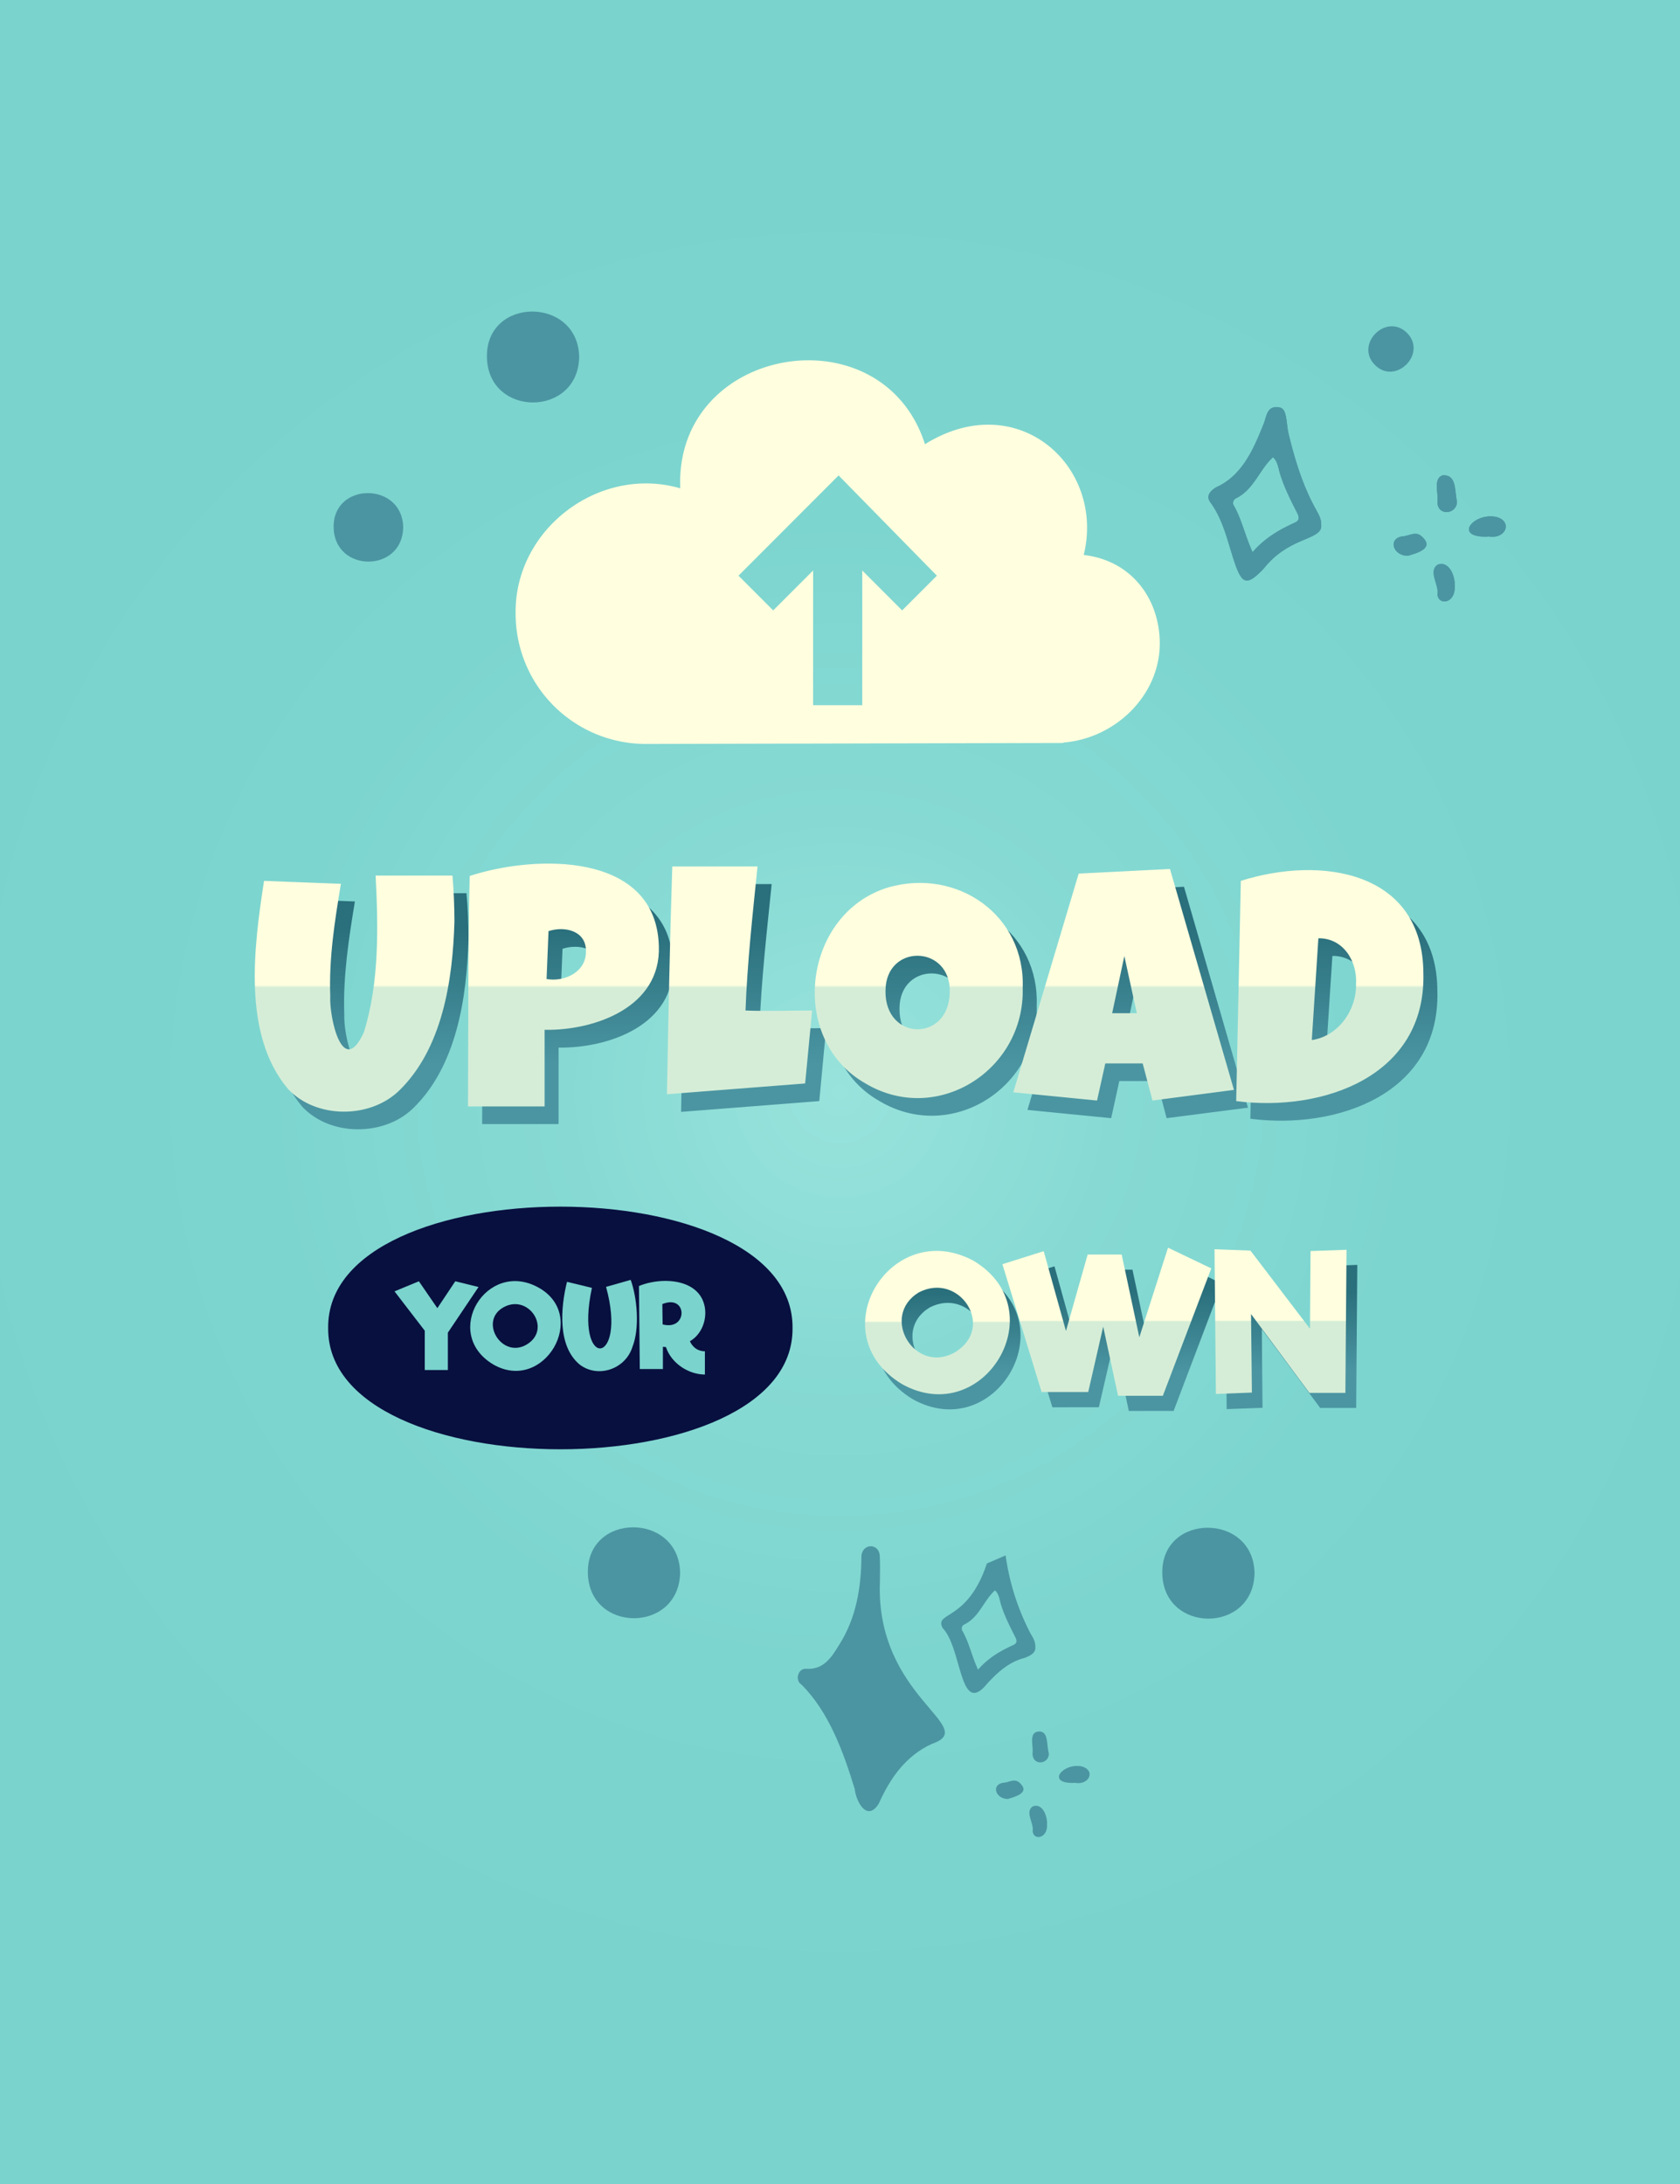
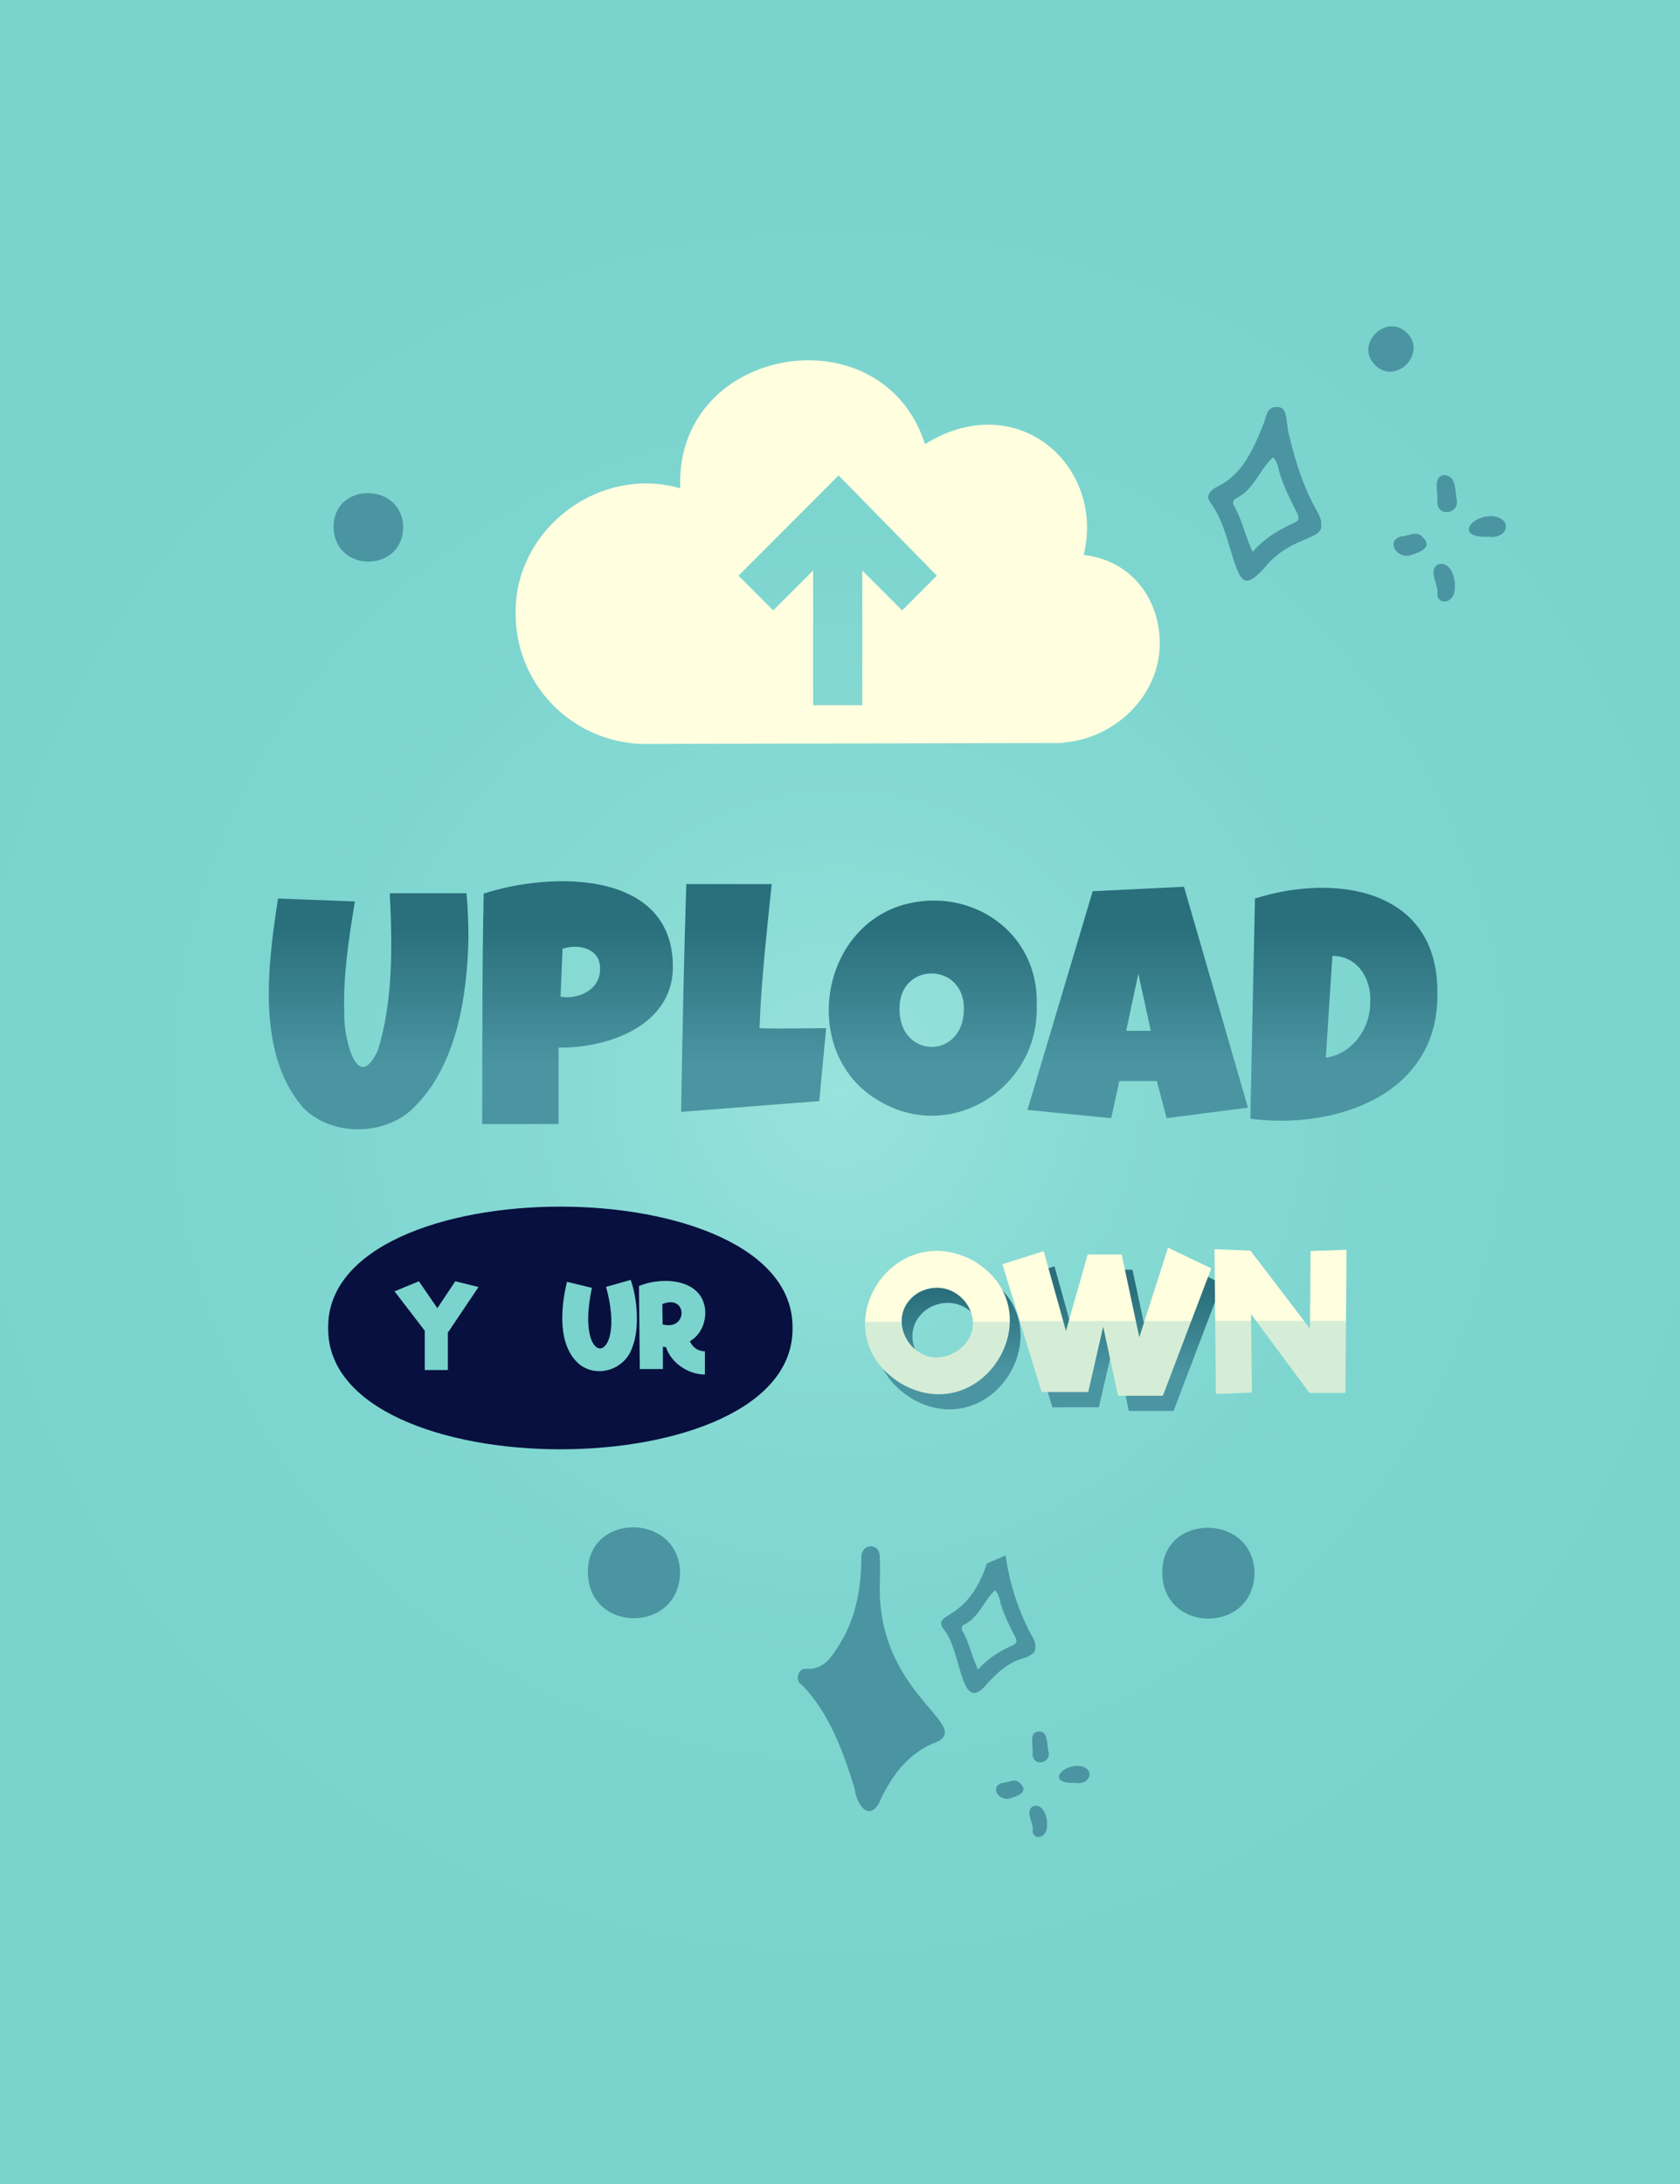
<svg xmlns="http://www.w3.org/2000/svg" xmlns:xlink="http://www.w3.org/1999/xlink" viewBox="0 0 1200 1560">
  <rect x="0" y="0" width="1200" height="1560" fill="#333333" stroke="none" />
  <defs>
    <style>.fn639__cls-1{fill:url(#fn639__radial-gradient)}.fn639__cls-2{fill:url(#fn639__linear-gradient)}.fn639__cls-3{fill:url(#fn639__linear-gradient-2)}.fn639__cls-4{fill:url(#fn639__linear-gradient-3)}.fn639__cls-5{fill:#4b95a2}.fn639__cls-6{fill:#08103f}.fn639__cls-7{fill:#7ad3cd}.fn639__cls-8{fill:url(#fn639__linear-gradient-4)}.fn639__cls-9{fill:url(#fn639__linear-gradient-5)}.fn639__cls-10{fill:url(#fn639__linear-gradient-6)}.fn639__cls-11{fill:url(#fn639__linear-gradient-7)}.fn639__cls-12{fill:url(#fn639__linear-gradient-8)}.fn639__cls-13{fill:#fffedf}</style>
    <radialGradient id="fn639__radial-gradient" cx="600" cy="780" r="695.84" gradientUnits="userSpaceOnUse">
      <stop offset="0" stop-color="#98e3dc" />
      <stop offset="0.28" stop-color="#87dad4" />
      <stop offset="0.59" stop-color="#7dd5cf" />
      <stop offset="0.98" stop-color="#7ad3cd" />
    </radialGradient>
    <linearGradient id="fn639__linear-gradient" x1="677.27" y1="1006.73" x2="677.27" y2="904.34" gradientUnits="userSpaceOnUse">
      <stop offset="0.26" stop-color="#4b95a2" />
      <stop offset="0.81" stop-color="#2a6f7c" />
    </linearGradient>
    <linearGradient id="fn639__linear-gradient-2" x1="798.24" y1="1007.82" x2="798.24" y2="902.03" xlink:href="#fn639__linear-gradient" />
    <linearGradient id="fn639__linear-gradient-3" x1="922.36" y1="1006.49" x2="922.36" y2="903.09" xlink:href="#fn639__linear-gradient" />
    <linearGradient id="fn639__linear-gradient-4" x1="669.59" y1="995.91" x2="669.59" y2="893.52" gradientUnits="userSpaceOnUse">
      <stop offset="0.5" stop-color="#d5edd7" />
      <stop offset="0.51" stop-color="#fffedf" />
    </linearGradient>
    <linearGradient id="fn639__linear-gradient-5" x1="790.56" y1="997" x2="790.56" y2="891.21" xlink:href="#fn639__linear-gradient-4" />
    <linearGradient id="fn639__linear-gradient-6" x1="914.68" y1="995.67" x2="914.68" y2="892.27" xlink:href="#fn639__linear-gradient-4" />
    <linearGradient id="fn639__linear-gradient-7" x1="609.39" y1="806.66" x2="609.39" y2="629.43" xlink:href="#fn639__linear-gradient" />
    <linearGradient id="fn639__linear-gradient-8" x1="599.34" y1="794.05" x2="599.34" y2="616.82" xlink:href="#fn639__linear-gradient-4" />
  </defs>
  <g id="fn639__Layer_50" data-name="Layer 50">
    <rect class="fn639__cls-1" width="1200" height="1560" />
  </g>
  <g id="fn639__Layer_3" data-name="Layer 3">
    <path class="fn639__cls-2" d="M651.9,999.4c-59.3-36-8-119.7,51.1-88C761.7,946.4,710.5,1032.1,651.9,999.4Zm37.8-22.6c29.5-17.6,3.3-58.1-25.8-42.8C636,951.1,661,992.9,689.7,976.8Z" />
    <path class="fn639__cls-3" d="M872.8,916.9l-34.5,90.9h-32l-10.6-49.4-10.8,46.8H751.7l-28.1-91.4,29.6-9.3,15.8,57,15.5-54.6h24.4L821.5,966,842,902Z" />
-     <path class="fn639__cls-4" d="M969.5,903.5l-.8,102.2H943l-41.7-56.3.5,56.2-25.6.9-1-103.4,25.7,1.1,42.5,55.7.4-55.5Z" />
    <path class="fn639__cls-5" d="M896.1,1123.7c-.8,43.3-65.2,43.3-65.9,0S895.4,1080.4,896.1,1123.7Z" />
    <path class="fn639__cls-5" d="M288,376.7c-.5,32.6-49.1,32.6-49.7,0S287.5,344,288,376.7Z" />
    <path class="fn639__cls-5" d="M628.5,1129.8c-3.2,82.9,72,103.8,37.2,115.8-18.9,8.6-30,24.8-38,42.7-8.2,13.3-16.2-1.1-17.2-10.5-8.1-26.4-18.3-54.8-38-74.5-5-3.1-2.4-11.9,3.4-11.3,12.5.8,18.2-8.5,23.3-16.8,12.3-19.1,16-41.2,16.1-63.7.7-9.5,13-9.3,13.1.2C628.8,1117.7,628.5,1123.8,628.5,1129.8Z" />
    <path class="fn639__cls-5" d="M749.2,1252.6c0,7.7-11.7,9-11.7-.1.9-4.9-3.1-15.1,4.3-15.7S747.4,1246.4,749.2,1252.6Z" />
    <path class="fn639__cls-5" d="M747.9,1303c.6,10.3-9.7,11.9-10.3,5,1.1-5.8-5.9-13.8.2-17.8C744.8,1287.8,748.2,1297.4,747.9,1303Z" />
    <path class="fn639__cls-5" d="M767.5,1273.5c-20.5.8-8.8-14.1,4.6-11.9,10.8,2.4,6.3,14-4.6,11.8Z" />
    <path class="fn639__cls-5" d="M719.9,1285c-9.3-.1-12.2-11.1-2.3-11.7,3.8-.5,7.6-3.4,11.3.7C735.7,1280.8,724.6,1283.5,719.9,1285Z" />
    <path class="fn639__cls-5" d="M739.5,1176.3c.2-3.7-1.7-6.6-3.4-9.5a171.8,171.8,0,0,1-17.8-55.8l-13.4,5.8c-13.9,42-38.1,34.2-31.5,46.2,14,14.7,11.9,64.2,31.9,39.4,7.5-8,15.4-15.3,26.4-18.1C735.3,1182.9,740.1,1180.9,739.5,1176.3Zm-15.7-1.3c-9.2,4.2-17.8,9.1-25.2,17.6-4.6-10-6.4-19.4-11.1-27.6a3.2,3.2,0,0,1,1-4.5c10.9-5.1,14.2-17.4,22.2-24.5,2.9,2.6,3.2,6.5,4.2,9.9,2.4,7.8,6,15,9.7,22.3C725.8,1170.6,727.5,1173.3,723.8,1175Z" />
-     <path class="fn639__cls-5" d="M413.7,255c-.8,43.3-65.2,43.3-65.9,0S412.9,211.7,413.7,255Z" />
    <path class="fn639__cls-6" d="M566.1,948.6c1.2,115.5-332.9,115.5-331.7-.1C233.2,833,567.3,833,566.1,948.6Z" />
    <path class="fn639__cls-7" d="M319.9,951.9v26.7H303.4V950.5l-21.6-28.1,17.4-7.2,13.2,19.2,12.8-19.2,16.6,4.1Z" />
-     <path class="fn639__cls-7" d="M352.3,974.6c-37.1-22.2-4.8-75.1,32-55.1S388.6,995.5,352.3,974.6ZM376,960.5c18.5-10.8,1.8-36.6-16.2-26.8S358.3,970.7,376,960.5Z" />
    <path class="fn639__cls-7" d="M414.2,974.8c-16.1-13.1-13.8-40.7-9.2-59.2l17.8,4.3c-12.8,59.5,25.7,56,10.1-.7l17.6-5c4.6,12.8,6.6,34.4,1.2,48C446.7,978,427.2,984.6,414.2,974.8Z" />
    <path class="fn639__cls-7" d="M497.1,963.3a11.5,11.5,0,0,0,6.4,1.9v16.6c-11.8,0-24.1-8.2-27.8-19.6l-2.2-.2v15.9H457l-.6-59.3c13.3-5.6,35.6-5.9,44.1,7.4,6.5,10.3,3,25.9-7.7,32A12.5,12.5,0,0,0,497.1,963.3ZM473.3,946c18.2,4.8,17.9-21.9-.2-14.5Z" />
    <path class="fn639__cls-8" d="M644.2,988.6c-59.3-36-7.9-119.7,51.1-88.1C754.1,935.6,702.8,1021.3,644.2,988.6ZM682,966c29.6-17.7,3.3-58.1-25.8-42.8C628.3,940.3,653.3,982.1,682,966Z" />
    <path class="fn639__cls-9" d="M865.2,906l-34.6,91h-32L788,947.6l-10.7,46.7H744L716,903l29.5-9.3,15.9,57,15.5-54.6h24.3l12.6,59.1,20.5-64Z" />
    <path class="fn639__cls-10" d="M961.8,892.7,961,994.9H935.3l-41.7-56.3.6,56.1-25.7,1-1-103.4,25.7,1,42.5,55.8.4-55.5Z" />
    <path class="fn639__cls-5" d="M1040.7,358.2c.1,9.3-14.1,10.9-14,0,.9-5.7-3.2-16.5,3.8-18.7C1040.7,338.9,1038.9,350.6,1040.7,358.2Z" />
    <path class="fn639__cls-5" d="M1039.1,418.6c.6,12.9-11.9,13.9-12.3,6,1.2-6.7-7-16.8.2-21.3C1035.4,400.4,1039.5,412,1039.1,418.6Z" />
    <path class="fn639__cls-5" d="M1062.7,383.3c-24.8.9-10.7-16.9,5.4-14.2,12.5,2.5,8.3,16.6-5.4,14Z" />
    <path class="fn639__cls-5" d="M1005.6,397c-11.1,0-14.6-13.2-2.8-14,4.6-.6,9.1-4,13.5.9C1024.5,392,1011.3,395.3,1005.6,397Z" />
    <path class="fn639__cls-5" d="M943.7,374.9c.2-4.5-2.1-7.9-4-11.5-9.3-16.8-14.8-35.1-19.3-53.6-1-4.3-1.1-8.9-2.1-13.2s-2.7-5.9-6.8-5.8c-7,0-7,8-9.2,12.7-7,17.5-15.2,36.3-33.5,44.5-4,2.4-7.8,6-4.2,10.9,9.4,12.9,12.3,28.2,17.2,42.7,5.4,16.1,9,17,20.9,4.5C921.3,382.6,944.9,386.2,943.7,374.9Zm-18.8-1.6c-11,5-21.4,10.9-30.2,21.1-5.5-12.1-7.7-23.3-13.3-33.1a3.7,3.7,0,0,1,1.3-5.3c13-6.2,17-20.9,26.6-29.4,3.4,3,3.7,7.7,5,11.8,2.9,9.4,7.2,18.1,11.6,26.7C927.4,368,929.3,371.3,924.9,373.3Z" />
    <path class="fn639__cls-5" d="M1040.7,358.2c.1,9.3-14.1,10.9-14,0,.9-5.7-3.2-16.5,3.8-18.7C1040.7,338.9,1038.9,350.6,1040.7,358.2Z" />
    <path class="fn639__cls-5" d="M1039.1,418.6c.6,12.9-11.9,13.9-12.3,6,1.2-6.7-7-16.8.2-21.3C1035.4,400.4,1039.5,412,1039.1,418.6Z" />
    <path class="fn639__cls-5" d="M1062.7,383.3c-24.8.9-10.7-16.9,5.4-14.2,12.5,2.5,8.3,16.6-5.4,14Z" />
    <path class="fn639__cls-5" d="M1005.6,397c-11.1,0-14.6-13.2-2.8-14,4.6-.6,9.1-4,13.5.9C1024.5,392,1011.3,395.3,1005.6,397Z" />
    <path class="fn639__cls-5" d="M943.7,374.9c.2-4.5-2.1-7.9-4-11.5-9.3-16.8-14.8-35.1-19.3-53.6-1-4.3-1.1-8.9-2.1-13.2s-2.7-5.9-6.8-5.8c-7,0-7,8-9.2,12.7-7,17.5-15.2,36.3-33.5,44.5-4,2.4-7.8,6-4.2,10.9,9.4,12.9,12.3,28.2,17.2,42.7,5.4,16.1,9,17,20.9,4.5C921.3,382.6,944.9,386.2,943.7,374.9Zm-18.8-1.6c-11,5-21.4,10.9-30.2,21.1-5.5-12.1-7.7-23.3-13.3-33.1a3.7,3.7,0,0,1,1.3-5.3c13-6.2,17-20.9,26.6-29.4,3.4,3,3.7,7.7,5,11.8,2.9,9.4,7.2,18.1,11.6,26.7C927.4,368,929.3,371.3,924.9,373.3Z" />
    <path class="fn639__cls-5" d="M1005,237.8c-14.7-14.7-37.6,8.1-22.9,22.9S1019.7,252.6,1005,237.8Z" />
    <path class="fn639__cls-5" d="M485.8,1123.4c-.8,43.3-65.2,43.3-65.9,0S485,1080.1,485.8,1123.4Z" />
  </g>
  <g id="fn639__Layer_4" data-name="Layer 4">
    <path class="fn639__cls-11" d="M334.6,670.9c-1.1,41.5-8.4,90.8-39.8,121-21,20.1-59.4,19.7-79-1.5-32.8-38.9-24.4-101.8-17.2-148.6l54.9,2.1c-4.4,26.7-8.5,53.1-7.6,80.3-.7,14.8,8.8,59.1,24.1,25.8,11-35.7,10.2-75.2,8.4-112h54.8C334.2,648.8,334.6,659.8,334.6,670.9Zm146,17.6c1.6,43.3-45.3,60.3-81.6,59.8v54.6H344.4c.2-55-.1-109.6,1.1-164.6C392.9,622.8,478.9,621.1,480.6,688.5Zm-52,3.9c.6-14.8-15-18.6-26.8-14.7l-1.4,34.2C413.1,714.2,428.7,706.9,428.6,692.4Zm161.5,42-4.9,52.1-98.7,7.7c.9-54.6,2-108.1,3.7-162.7h61c-3.5,34.4-7.4,68.3-8.7,102.9C558.5,735,574.2,734.4,590.1,734.4Zm150.4-15.9c1.6,58.5-61.1,98.4-112.3,68-55.9-31.7-44.6-121.8,16.6-140.1C693.6,632.5,742.6,666.1,740.5,718.5Zm-52,3c1.1-34.2-45.9-35.2-46-1.2C642,756.3,687.7,757.2,688.5,721.5Zm202.9,69.7-58.1,7.5-7-26.5H799.5l-5.8,26.5-59.8-5.9,46.6-156.2,65.2-3.2ZM822,736.3l-8.9-40.8-8.7,40.8Zm204.7-28.1c1.8,73.2-71.6,98.9-133.6,90.9l3.3-157.3C953.6,623.7,1026.6,634.6,1026.7,708.2Zm-48,7.5c1-16.4-9.1-33.1-27-32.9L947,755.5C966,752.9,979.1,734.2,978.7,715.7Z" />
-     <path class="fn639__cls-12" d="M324.6,658.3c-1.2,41.5-8.4,90.7-39.8,121-21.1,20.1-59.4,19.7-79.1-1.5-32.8-38.9-24.3-101.8-17.1-148.6l54.9,2.1c-4.4,26.7-8.6,53-7.6,80.2-.8,14.9,8.7,59.2,24,25.9,11.1-35.7,10.3-75.2,8.4-112h54.9C324.1,636.2,324.6,647.2,324.6,658.3Zm146,17.5c1.6,43.4-45.4,60.4-81.6,59.8v54.7H334.3c.3-55-.1-109.6,1.2-164.6C382.8,610.2,468.8,608.5,470.6,675.8Zm-52.1,4c.6-14.8-15-18.6-26.7-14.7l-1.4,34.2C403.1,701.6,418.7,694.3,418.5,679.8Zm161.6,42-5,52.1-98.7,7.7c1-54.6,2-108.1,3.8-162.7h60.9c-3.5,34.3-7.3,68.3-8.6,102.9C548.4,722.4,564.1,721.8,580.1,721.8Zm150.4-15.9c1.5,58.5-61.2,98.4-112.3,68-55.9-31.7-44.6-121.8,16.5-140.1C683.6,619.9,732.5,653.5,730.5,705.9Zm-52.1,3c1.1-34.2-45.8-35.3-45.9-1.2C631.9,743.7,677.7,744.6,678.4,708.9Zm203,69.6-58.2,7.6-7-26.5H789.5l-5.9,26.5-59.8-5.9L770.5,624l65.2-3.3ZM812,723.7l-8.9-40.8-8.7,40.8Zm204.7-28.2c1.7,73.2-71.6,99-133.7,91l3.3-157.3C943.5,611,1016.6,622,1016.7,695.5ZM968.6,703c1-16.3-9-33-26.9-32.8L937,742.9C955.9,740.2,969,721.5,968.6,703Z" />
  </g>
  <g id="fn639__Layer_5" data-name="Layer 5">
    <path class="fn639__cls-13" d="M828.4,459.4c-.1-30.9-19.4-58.9-54.3-63,15.5-63.8-47.7-120.1-113.4-79.1-30.6-95.8-179.1-70.5-174.8,31.5C428,332,367.2,378.1,368.3,438.6a93,93,0,0,0,93.2,92.8l298.1-.7v-.3C796.4,527.5,828.5,496.9,828.4,459.4ZM644.4,436l-28.5-28.5v96.2H580.8V407.5L552.3,436l-24.8-24.8L599,339.6l70.2,71.6Z" />
  </g>
</svg>